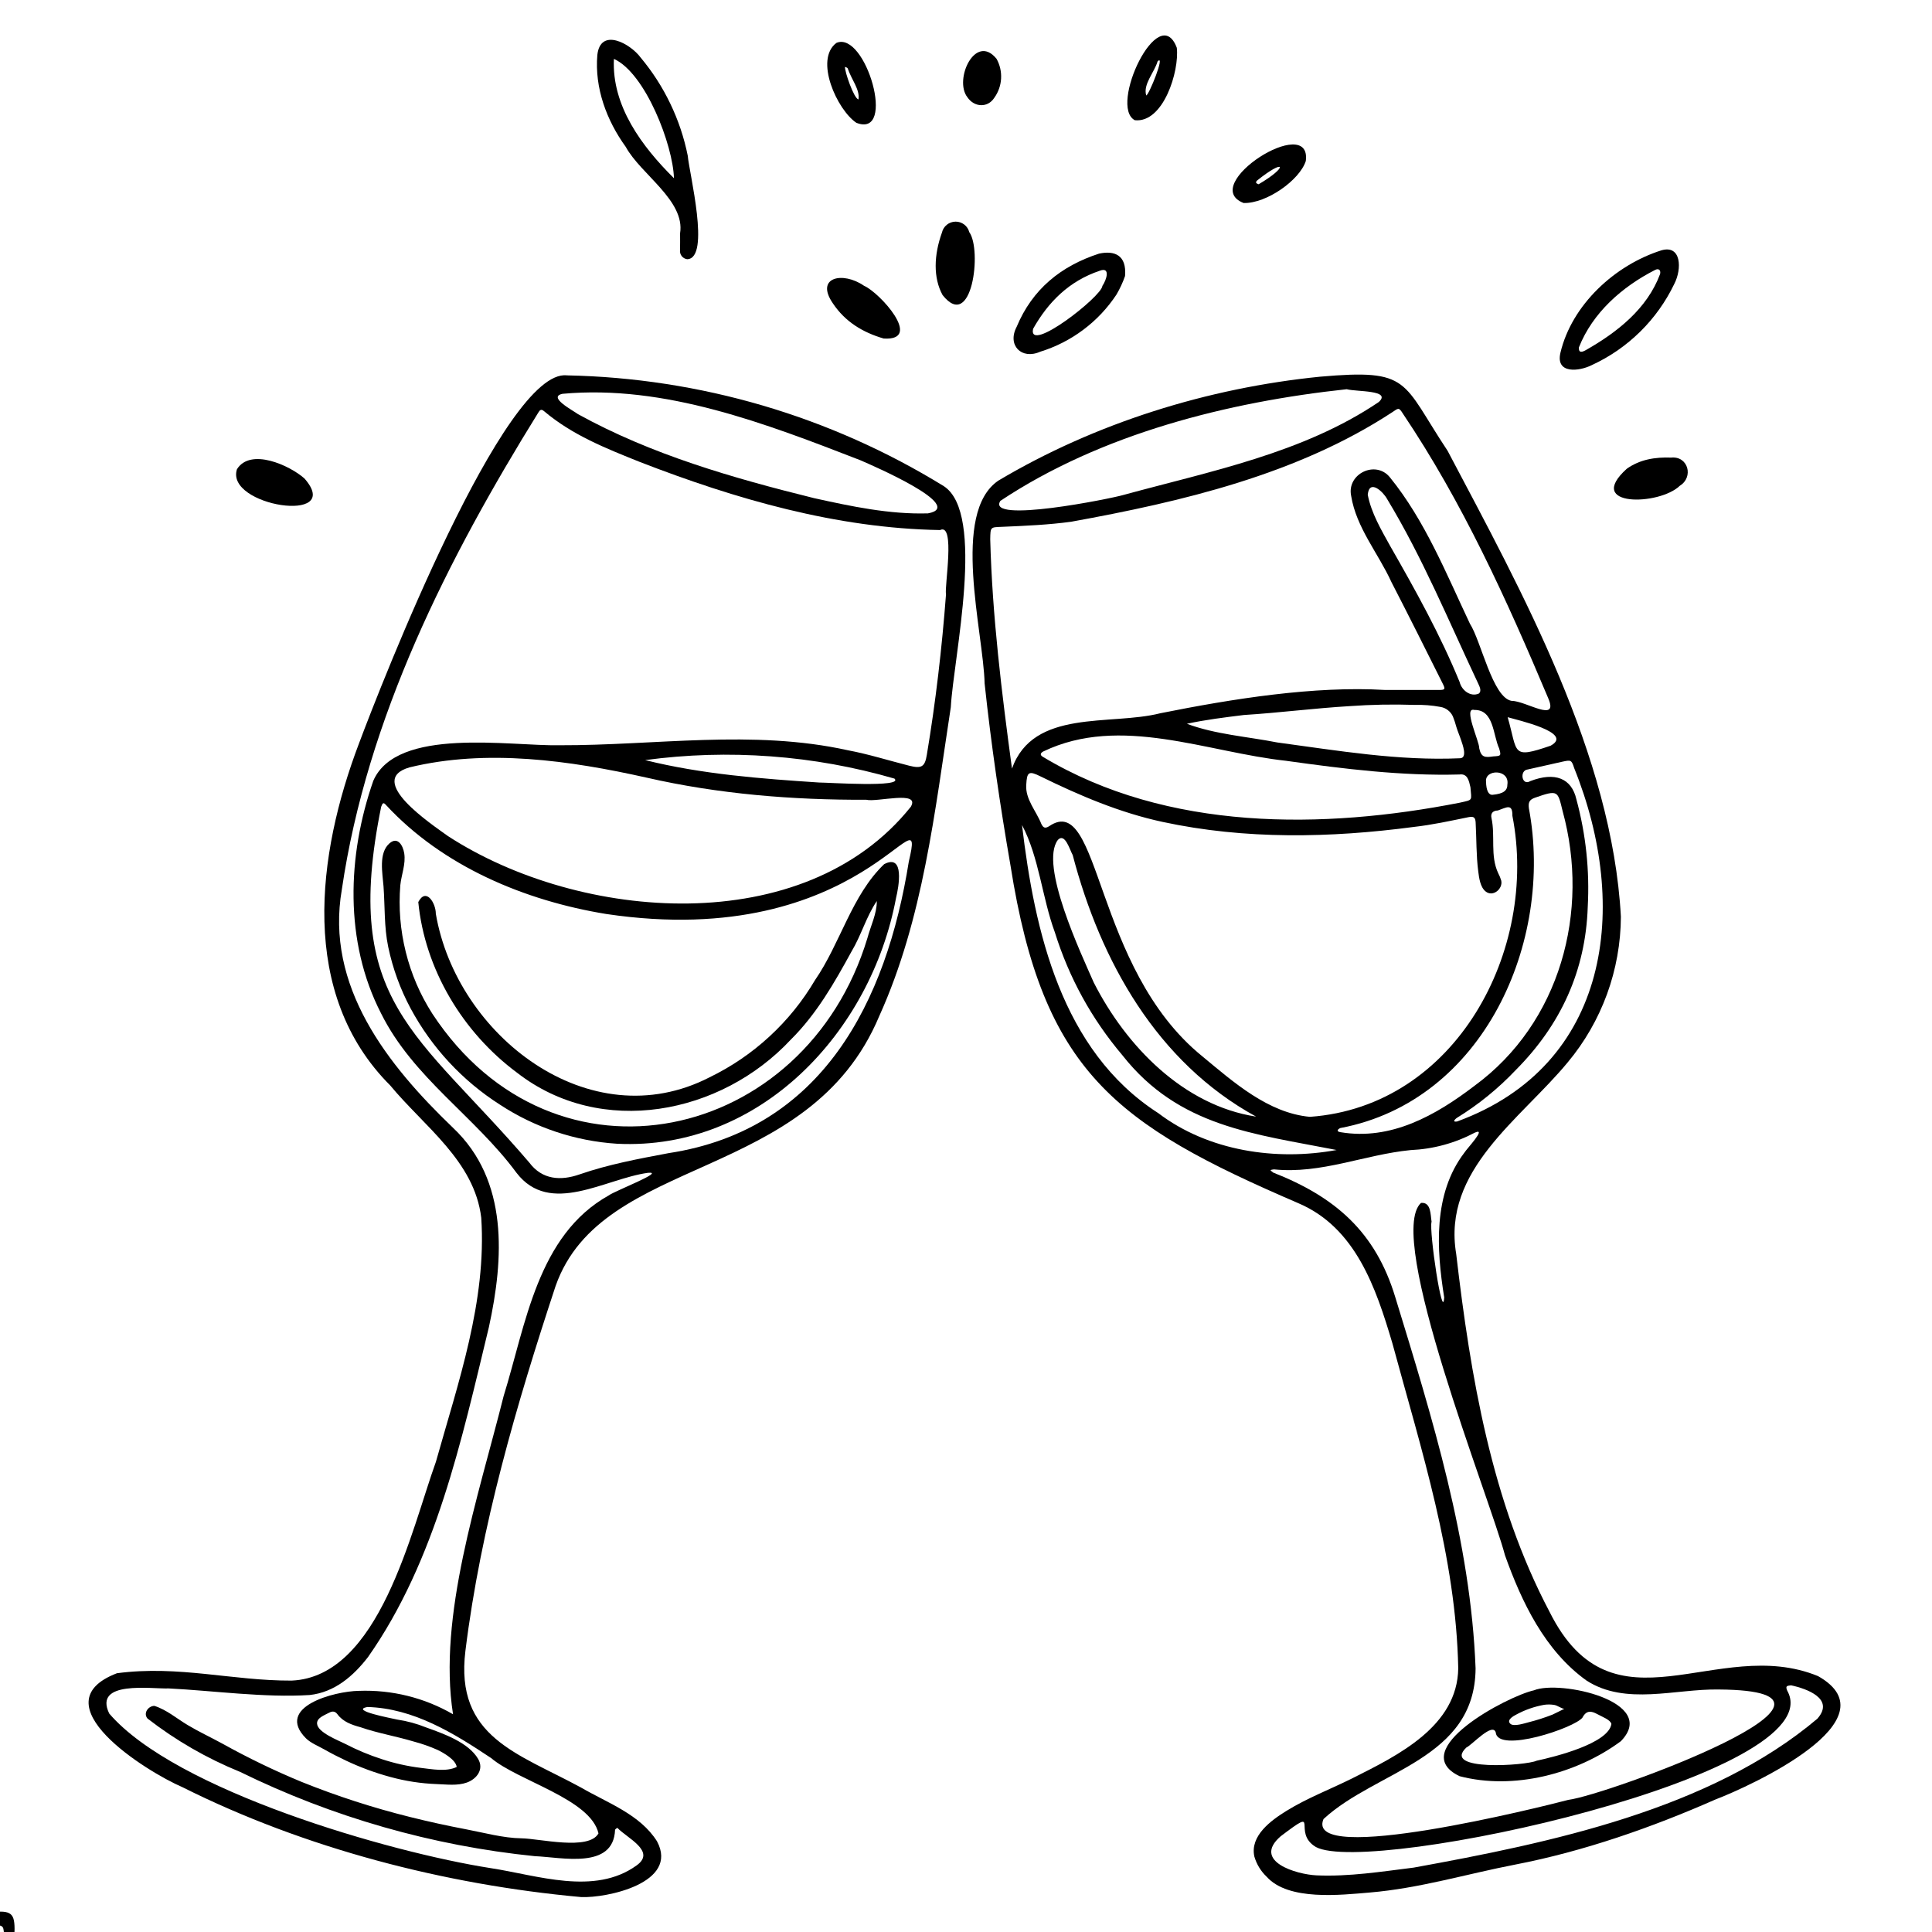
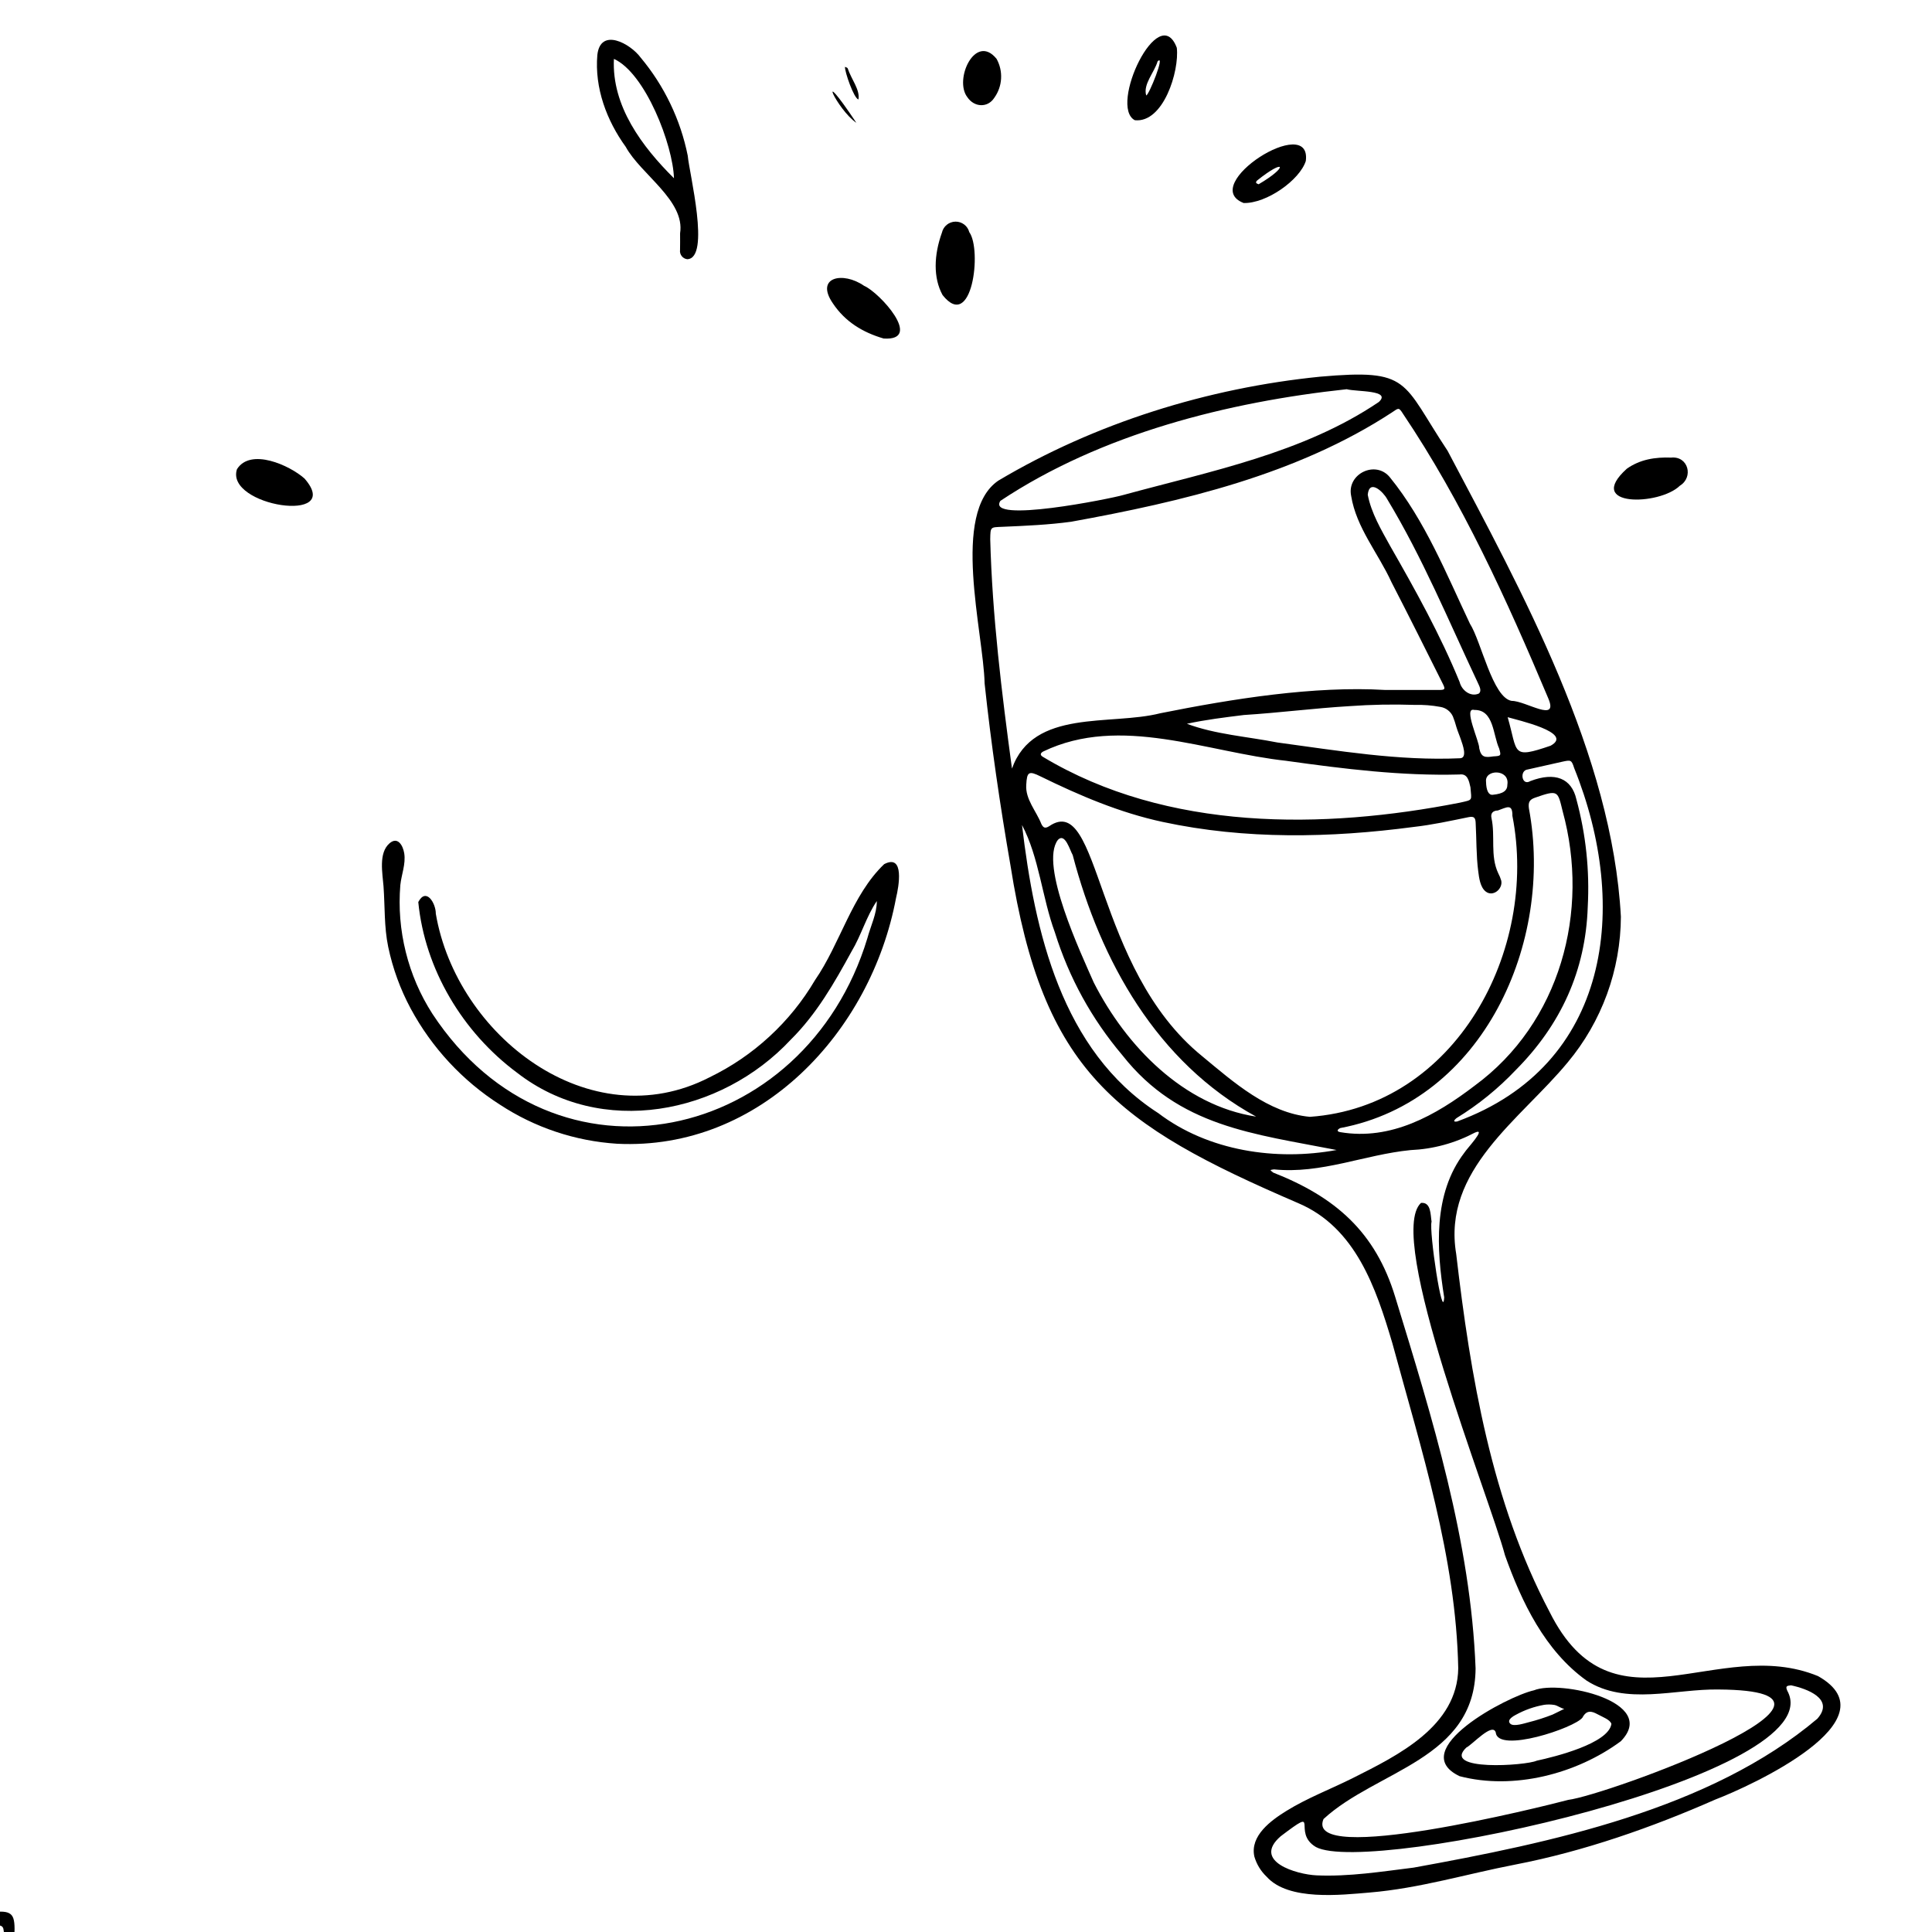
<svg xmlns="http://www.w3.org/2000/svg" width="500" zoomAndPan="magnify" viewBox="0 0 375 375" height="500" preserveAspectRatio="xMidYMid meet" version="1.2">
  <defs />
  <g id="ae98661462">
    <path style=" stroke:none;fill-rule:nonzero;fill:#000000;fill-opacity:1;" d="M 352.883 325.332 C 333.281 317.277 313.125 337.582 300.785 312.891 C 289.508 291.535 285.422 267.145 282.648 243.398 C 279.898 227.078 295.133 217.301 304.289 206.207 C 305.934 204.238 307.395 202.141 308.676 199.918 C 309.957 197.695 311.035 195.375 311.918 192.969 C 312.797 190.559 313.461 188.09 313.914 185.566 C 314.367 183.039 314.602 180.496 314.613 177.93 C 312.914 146.52 295.48 114.965 280.977 87.5 C 272.008 73.996 273.898 71.562 256.223 73.117 C 234.438 75.301 212.613 82.09 193.777 93.289 C 184.535 99.586 190.875 122.633 191.113 132.652 C 192.375 144.484 194.102 156.254 196.133 167.977 C 202.438 208.051 216.488 218.242 251.969 233.523 C 263.137 238.25 267.082 250.004 270.262 260.734 C 275.863 281.375 282.625 302.27 283.043 323.812 C 282.895 335.07 271.352 340.711 262.633 345.094 C 258.324 347.258 253.797 348.953 249.684 351.5 C 246.723 353.332 242.582 356.32 243.469 360.355 C 243.918 361.875 244.715 363.184 245.863 364.277 C 250.09 369.004 260.289 367.801 265.84 367.34 C 275.512 366.531 284.648 363.738 294.121 361.91 C 307.352 359.359 320.664 354.703 332.965 349.281 C 339.699 346.715 367.902 333.824 352.883 325.332 Z M 305.547 149.086 C 316.426 176.047 312.516 206.789 282.855 217.668 C 282.043 217.824 282.141 217.484 282.711 217.023 C 286.957 214.414 290.793 211.301 294.219 207.68 C 302.922 198.926 307.773 188.441 308.18 176.027 C 308.562 168.949 307.828 161.988 305.977 155.148 C 305.043 151.07 301.844 149.762 297.035 151.609 C 295.363 152.641 294.883 149.523 296.527 149.355 C 298.73 148.852 300.938 148.355 303.148 147.867 C 304.898 147.488 305.027 147.445 305.547 149.086 Z M 233.359 205.02 C 212.156 187.828 213.68 153.531 203.652 160.359 C 202.84 160.875 202.488 160.66 202.125 159.93 C 201.141 157.414 198.988 155.133 199.195 152.316 C 199.328 149.801 199.688 149.574 201.957 150.695 C 209.574 154.426 217.359 157.75 225.688 159.539 C 241.715 162.984 258.227 162.652 274.406 160.508 C 277.969 160.109 281.496 159.336 285.012 158.617 C 286.094 158.387 286.371 158.711 286.422 159.664 C 286.598 162.793 286.52 166.02 286.926 169.133 C 287.086 170.379 287.301 172.207 288.379 173.047 C 289.793 174.16 291.738 172.523 291.391 170.93 C 291.246 170.43 291.051 169.953 290.805 169.496 C 289.199 166.07 290.273 162.34 289.492 158.762 C 289.297 157.867 289.758 157.344 290.727 157.316 C 292.395 156.746 293.594 155.855 293.555 158.352 C 298.641 184.41 282.621 214.758 254.25 216.777 C 246.16 216.039 239.422 210.043 233.359 205.02 Z M 243.809 216.734 C 229.727 214.566 218.582 203.074 212.293 190.695 C 209.887 185.199 201.684 167.844 205.336 163.023 C 206.727 161.547 207.672 165.055 208.211 165.965 C 213.617 186.574 224.562 206.199 243.812 216.734 Z M 289.852 146.816 C 288.266 147.051 287.496 147.043 287.121 145.25 C 287.176 143.953 283.93 137.184 286.156 137.801 C 289.973 137.723 289.773 142.648 290.984 145.277 C 291.398 146.707 291.352 146.727 289.855 146.816 Z M 292.586 152.219 C 292.613 153.477 291.773 154.074 289.719 154.27 C 288.934 154.344 288.473 153.43 288.438 151.727 C 288.164 149.281 292.98 149.234 292.59 152.215 Z M 287.051 134.613 C 285.422 135.344 283.707 133.977 283.316 132.387 C 279.559 123.215 274.754 114.578 269.84 105.992 C 268.094 102.832 266.156 99.578 265.477 96.02 C 265.789 92.902 268.469 95.441 269.234 96.852 C 276.098 108.191 281.152 120.453 286.797 132.422 C 287.07 133.066 287.695 134.031 287.055 134.609 Z M 282.02 139.102 C 282.281 139.754 282.5 140.422 282.68 141.102 C 282.941 141.973 283.32 142.812 283.602 143.676 C 283.836 144.395 284.906 147.109 283.41 147.176 C 271.492 147.715 259.699 145.699 247.926 144.113 C 242.125 142.969 235.883 142.551 230.375 140.484 C 233.996 139.695 237.758 139.238 241.445 138.781 C 248.297 138.352 255.113 137.465 261.969 137.059 C 266.164 136.758 270.363 136.68 274.566 136.82 C 276.258 136.773 277.938 136.906 279.602 137.215 C 280.137 137.305 280.621 137.516 281.047 137.852 C 281.477 138.184 281.801 138.598 282.02 139.094 Z M 249.75 147.688 C 260.852 149.242 272.051 150.633 283.285 150.328 C 284.887 150.105 285.129 151.605 285.414 152.816 C 285.605 155.473 285.996 155.203 283.328 155.805 C 256.906 160.992 226.57 161.402 202.449 146.918 C 201.715 146.504 202.039 146.105 202.508 145.855 C 217.5 138.668 234.246 146.031 249.75 147.684 Z M 260.18 218.949 C 287.969 213.691 301.625 182.816 296.758 156.898 C 296.617 155.77 296.828 155.219 297.934 154.836 C 302.469 153.246 302.34 153.516 303.301 157.422 C 308.66 176.926 302.82 198.57 286.215 210.742 C 278.66 216.512 269.98 221.406 260.176 219.754 C 259.367 219.629 259.559 219.223 260.172 218.945 Z M 300.996 144.734 C 293.27 147.375 294.652 146.184 292.637 139.207 C 294.383 139.742 305.602 142.199 300.992 144.73 Z M 194.18 97.211 C 213.746 84.211 238.297 78.027 261.391 75.547 C 263.277 76.066 270.16 75.676 267.633 78.023 C 252.941 87.965 234.934 91.461 218.047 96.074 C 215.695 96.781 191.273 101.688 194.18 97.207 Z M 196.426 149.195 C 194.43 134.445 192.594 119.562 192.203 104.656 C 192.242 102.176 192.254 102.359 194.625 102.25 C 199.059 102.062 203.516 101.867 207.906 101.27 C 229.387 97.375 251.766 92.117 270.207 80.031 C 271.453 79.203 271.492 79.008 272.293 80.273 C 283.887 97.504 292.457 116.418 300.496 135.492 C 302.648 140.469 296.113 136.008 293.418 136.043 C 289.703 135.426 287.508 124.473 285.305 121.047 C 280.719 111.352 276.605 101.062 269.797 92.672 C 267.043 89.23 261.371 91.961 262.258 96.25 C 263.25 102.426 267.535 107.402 270.082 112.996 C 273.465 119.547 276.758 126.148 280.059 132.746 C 280.598 133.816 280.457 133.93 279.203 133.922 C 275.754 133.906 272.312 133.922 268.867 133.922 C 255.129 133.105 239.309 135.617 225.199 138.445 C 215.547 140.902 200.566 137.516 196.422 149.188 Z M 224.754 216.016 C 206.027 203.922 200.816 180.805 198.371 160.133 C 201.691 166.406 202.266 174.219 204.75 180.973 C 207.512 189.809 211.887 197.766 217.867 204.836 C 228.801 218.727 243.367 220.062 259.43 223.215 C 247.793 225.359 234.543 223.48 224.754 216.008 Z M 256.902 353.066 C 267.188 343.582 286.293 341.527 286.41 323.84 C 285.477 299.234 277.984 275.152 270.809 251.738 C 266.969 239.098 259.168 232.324 247.113 227.59 C 246.918 227.449 246.742 227.293 246.582 227.109 C 246.812 227.043 247.047 227 247.285 226.977 C 256.457 227.91 264.828 224.117 273.777 223.234 C 278.207 223.035 282.383 221.898 286.305 219.828 C 288.648 218.82 284.676 222.988 284.234 223.734 C 278.137 231.73 278.812 242.426 280.316 251.824 C 280.039 256.891 277.336 238.906 277.867 237.125 C 277.648 235.785 277.785 233.289 275.816 233.484 C 268.789 239.926 289.129 290.613 292.121 301.891 C 295.363 310.977 299.863 320.41 307.945 326.195 C 315.539 331.098 325.188 327.777 333.629 327.93 C 367.312 328.164 311.809 348.441 304.398 349.355 C 299.605 350.625 252.969 362.305 256.898 353.059 Z M 352.785 333.57 C 331.902 351.242 300.863 357.691 274.383 362.504 C 268.137 363.277 261.895 364.277 255.578 364.008 C 251.664 363.84 242.973 361.285 248.574 356.422 C 256.637 350.301 250.562 355.641 255.422 358.508 C 265.902 364.137 355.957 344.445 346.91 328.172 C 346.48 327.195 346.902 327.223 347.637 327.117 C 350.746 327.781 356.117 329.738 352.781 333.562 Z M 352.785 333.57 " />
-     <path style=" stroke:none;fill-rule:nonzero;fill:#000000;fill-opacity:1;" d="M 183.18 94.355 C 177.699 90.98 172.02 87.984 166.141 85.367 C 160.258 82.75 154.23 80.531 148.055 78.715 C 141.879 76.902 135.609 75.504 129.246 74.523 C 122.883 73.543 116.484 72.988 110.047 72.859 C 97.934 71.426 74.086 132.523 69.68 144.297 C 61.5 165.836 57.949 192.895 75.746 210.688 C 82.355 218.68 92.082 225.352 93.41 236.363 C 94.484 252.559 88.934 268.34 84.609 283.738 C 79.828 296.98 73.66 325.484 56.602 326.203 C 45.094 326.254 34.746 323.184 22.699 324.773 C 7.32 330.668 28.297 343.828 35.461 346.914 C 59.16 358.766 86.316 365.812 112.793 368.219 C 117.691 368.445 131.859 365.508 127.527 357.398 C 124.227 352.152 117.883 349.938 112.727 346.934 C 100.574 340.309 88.273 337.215 90.336 320.445 C 93.32 296.305 100.227 272.684 107.836 249.629 C 116.891 223.848 157.012 229.812 170.672 197.203 C 179.195 178.348 181.441 157.504 184.551 137.258 C 185.074 127.621 191.395 99.656 183.18 94.355 Z M 109.191 76.438 C 129.047 74.621 148.715 82.246 166.961 89.316 C 169.379 90.363 187.707 98.281 180.113 99.645 C 172.664 99.867 165.234 98.285 158.004 96.688 C 142.281 92.793 126.422 88.25 112.176 80.379 C 111.172 79.637 106.234 77.055 109.191 76.438 Z M 176.402 167.219 C 172.062 194.461 159.578 219.293 129.777 223.824 C 123.941 224.922 118.109 226.004 112.48 227.953 C 108.836 229.227 105.234 228.996 102.746 225.668 C 81.012 200.277 66.238 194.668 73.984 156.598 C 74.223 155.98 74.371 155.594 74.922 156.25 C 85.965 168.176 101.875 174.832 117.672 177.406 C 167.691 184.852 180.035 151.844 176.402 167.219 Z M 176.785 156.598 C 156.129 182.43 112.555 178.914 86.957 162.289 C 83.75 159.969 70.91 151.457 79.461 148.953 C 94.469 145.305 110.609 147.602 125.504 150.938 C 139.469 154.137 153.859 155.289 168.16 155.234 C 170.168 155.758 178.711 153.34 176.785 156.598 Z M 125.219 147.535 C 133.324 146.445 141.449 146.203 149.605 146.809 C 157.758 147.41 165.762 148.852 173.613 151.125 C 175.527 152.895 160.676 151.879 159 151.887 C 147.664 151.141 136.254 150.281 125.219 147.535 Z M 183.621 115.348 C 182.828 125.785 181.625 136.184 179.898 146.504 C 179.52 148.871 178.859 149.223 176.469 148.621 C 172.496 147.617 168.57 146.375 164.551 145.621 C 146.055 141.535 127.203 144.711 108.59 144.652 C 98.98 144.844 77.016 141.027 72.457 151.551 C 67.395 166.043 66.797 182.773 73.969 196.707 C 80.176 209.191 92.156 216.664 100.258 227.648 C 106.766 236.105 117.418 228.793 125.762 227.645 C 129.348 227.305 119.262 231.18 118.18 232.016 C 104.301 239.746 102.062 257.105 97.758 270.965 C 92.809 290.68 84.949 313.75 87.934 332.738 C 85.16 331.129 82.219 329.941 79.105 329.168 C 75.992 328.398 72.836 328.074 69.629 328.195 C 64.965 328.258 53.312 331.281 59.379 337.398 C 60.277 338.301 61.855 338.945 62.961 339.57 C 64.32 340.34 65.707 341.055 67.125 341.719 C 69.906 343.039 72.785 344.102 75.758 344.906 C 78.707 345.715 81.707 346.176 84.762 346.289 C 86.641 346.348 88.75 346.656 90.613 345.992 C 92.539 345.301 93.984 343.422 92.809 341.414 C 90.926 338.191 86.047 336.492 82.75 335.309 C 80.918 334.566 79.027 334.055 77.07 333.762 C 75.996 333.512 67.859 331.996 71.293 331.328 C 80.262 331.566 88.059 336.395 95.336 341.246 C 100.578 345.691 114.645 349.184 116.164 355.859 C 114.277 359.258 104.711 356.855 101.215 356.816 C 97.699 356.773 93.887 355.715 90.441 355.062 C 86.801 354.371 83.188 353.578 79.594 352.68 C 72.418 350.895 65.398 348.625 58.539 345.863 C 53.281 343.691 48.168 341.219 43.199 338.457 C 40.965 337.234 38.613 336.141 36.438 334.84 C 34.305 333.57 32.367 331.871 29.965 331.109 C 28.809 331.117 27.746 332.496 28.625 333.559 C 34.137 337.832 40.129 341.285 46.59 343.918 C 55.566 348.316 64.855 351.895 74.469 354.641 C 84.082 357.391 93.859 359.27 103.805 360.281 C 109.039 360.488 119.066 362.922 119.383 355.184 C 119.395 355.035 119.812 354.773 119.84 354.793 C 121.695 356.773 127.402 359.324 123.578 362.066 C 115.402 368 104.23 363.969 95.254 362.605 C 75.629 359.535 34.062 347.559 21.199 332.594 C 18.066 326.086 29.445 327.855 32.738 327.723 C 41.273 328.145 51.363 329.562 60.121 329 C 64.973 328.465 68.598 325.309 71.445 321.617 C 84.609 302.848 89.586 279.531 94.902 257.562 C 97.773 244.371 98.781 229.156 87.938 218.91 C 75.207 206.703 63.082 191.406 66.355 172.629 C 71.219 139.383 86.938 108.383 104.477 80.094 C 104.746 79.684 104.969 79.273 105.598 79.805 C 111.062 84.438 117.629 87.035 124.168 89.656 C 142.781 96.879 162.375 102.551 182.469 102.883 C 185.488 101.422 183.285 113.875 183.621 115.348 Z M 69.953 335.246 C 73.324 336.418 76.883 337 80.301 338.031 C 81.895 338.449 83.441 338.996 84.949 339.664 C 86.125 340.238 88.449 341.555 88.648 342.961 C 86.664 343.953 83.816 343.391 81.707 343.148 C 79.102 342.828 76.551 342.258 74.059 341.434 C 71.629 340.645 69.277 339.664 67.008 338.484 C 65.695 337.809 61.684 336.293 61.543 334.586 C 61.449 333.441 62.961 332.938 63.75 332.5 C 64.262 332.219 64.918 331.953 65.488 332.723 C 66.578 334.211 68.262 334.785 69.953 335.246 Z M 69.953 335.246 " />
    <path style=" stroke:none;fill-rule:nonzero;fill:#000000;fill-opacity:1;" d="M 121.461 28.512 C 124.367 33.848 133.02 38.914 132.004 45.289 C 132.004 46.5 132.023 47.5 131.996 48.512 C 131.965 48.723 131.98 48.934 132.035 49.141 C 132.09 49.348 132.184 49.535 132.316 49.703 C 132.449 49.875 132.609 50.012 132.793 50.117 C 132.98 50.223 133.184 50.285 133.395 50.312 C 137.965 50.148 133.773 33.574 133.492 30.223 C 132.785 26.715 131.66 23.352 130.109 20.125 C 128.562 16.898 126.641 13.914 124.344 11.168 C 122.352 8.457 116.555 5.266 115.945 10.656 C 115.391 17.066 117.742 23.375 121.461 28.512 Z M 119.16 11.43 C 125.281 14.195 130.629 28.156 130.816 34.598 C 124.633 28.465 118.715 20.59 119.16 11.43 Z M 119.16 11.43 " />
-     <path style=" stroke:none;fill-rule:nonzero;fill:#000000;fill-opacity:1;" d="M 322.477 48.59 C 313.477 51.438 305.086 59.133 302.875 68.484 C 301.91 72.633 306.516 72.109 308.992 70.855 C 310.727 70.055 312.383 69.109 313.957 68.023 C 315.527 66.934 316.996 65.719 318.359 64.379 C 319.723 63.035 320.957 61.59 322.07 60.031 C 323.18 58.477 324.148 56.836 324.977 55.113 C 326.496 52.176 326.348 47.465 322.477 48.59 Z M 322.227 53.176 C 319.711 59.941 313.914 64.48 307.848 67.934 C 307.199 68.305 306.383 68.637 306.461 67.434 C 309.137 60.68 314.852 55.664 321.242 52.402 C 321.953 52.027 322.391 52.426 322.227 53.176 Z M 322.227 53.176 " />
-     <path style=" stroke:none;fill-rule:nonzero;fill:#000000;fill-opacity:1;" d="M 201.902 68.27 C 204.941 67.328 207.727 65.906 210.27 64.004 C 212.812 62.098 214.957 59.82 216.707 57.172 C 217.379 56.027 217.934 54.828 218.371 53.574 C 218.711 49.488 216.309 48.59 213.324 49.23 C 205.918 51.633 200.367 56.145 197.332 63.438 C 195.461 66.98 198.242 69.883 201.902 68.27 Z M 200.523 63.824 C 203.492 58.551 207.582 54.523 213.441 52.559 C 215.59 51.73 214.797 54.289 213.973 55.496 C 213.852 57.543 199.461 68.781 200.523 63.824 Z M 200.523 63.824 " />
    <path style=" stroke:none;fill-rule:nonzero;fill:#000000;fill-opacity:1;" d="M 220.266 23.332 C 225.82 23.922 228.934 13.797 228.418 9.277 C 224.93 -0.023 215.148 20.656 220.266 23.332 Z M 224.695 11.902 C 226.266 10.348 222.988 18.543 222.477 18.523 C 221.84 16.32 224.062 14.074 224.691 11.902 Z M 224.695 11.902 " />
    <path style=" stroke:none;fill-rule:nonzero;fill:#000000;fill-opacity:1;" d="M 188.137 45.059 C 188.059 44.762 187.938 44.488 187.766 44.23 C 187.598 43.977 187.391 43.758 187.148 43.574 C 186.902 43.391 186.637 43.25 186.344 43.152 C 186.055 43.059 185.758 43.012 185.449 43.02 C 185.145 43.023 184.848 43.078 184.562 43.184 C 184.273 43.285 184.012 43.434 183.773 43.629 C 183.535 43.82 183.336 44.047 183.176 44.305 C 183.016 44.562 182.898 44.844 182.832 45.141 C 181.258 49.512 181.117 53.918 182.953 57.27 C 188.691 64.508 190.629 48.484 188.137 45.059 Z M 188.137 45.059 " />
    <path style=" stroke:none;fill-rule:nonzero;fill:#000000;fill-opacity:1;" d="M 161.664 58.887 C 164.047 62.453 167.465 64.527 171.52 65.707 C 179.305 66.199 170.703 56.742 167.723 55.48 C 163.605 52.613 158.141 53.773 161.664 58.887 Z M 161.664 58.887 " />
-     <path style=" stroke:none;fill-rule:nonzero;fill:#000000;fill-opacity:1;" d="M 166.219 23.836 C 174.137 26.93 168.023 5.906 162.352 8.324 C 158.012 11.555 162.488 21.34 166.219 23.836 Z M 164.016 12.969 C 164.191 13.07 164.469 13.117 164.535 13.266 C 165.234 15.379 166.961 17.426 166.625 19.297 C 165.758 19.156 163.922 13.875 164.016 12.969 Z M 164.016 12.969 " />
+     <path style=" stroke:none;fill-rule:nonzero;fill:#000000;fill-opacity:1;" d="M 166.219 23.836 C 158.012 11.555 162.488 21.34 166.219 23.836 Z M 164.016 12.969 C 164.191 13.07 164.469 13.117 164.535 13.266 C 165.234 15.379 166.961 17.426 166.625 19.297 C 165.758 19.156 163.922 13.875 164.016 12.969 Z M 164.016 12.969 " />
    <path style=" stroke:none;fill-rule:nonzero;fill:#000000;fill-opacity:1;" d="M 59.105 92.883 C 56.238 90.32 48.625 86.871 45.996 91.07 C 43.625 98.258 66.922 101.828 59.105 92.883 Z M 59.105 92.883 " />
    <path style=" stroke:none;fill-rule:nonzero;fill:#000000;fill-opacity:1;" d="M 241.395 39.406 C 245.824 39.52 252.266 34.965 253.457 31.246 C 254.664 21.793 232.43 35.93 241.395 39.406 Z M 243.973 35.062 C 249.57 30.559 250.105 32.371 244.297 35.766 C 243.773 35.586 243.664 35.422 243.973 35.062 Z M 243.973 35.062 " />
    <path style=" stroke:none;fill-rule:nonzero;fill:#000000;fill-opacity:1;" d="M 315.758 90.984 C 307.488 98.465 322.105 98.156 326.059 94.281 C 328.773 92.613 327.684 88.484 324.375 88.82 C 321.301 88.707 318.355 89.145 315.758 90.984 Z M 315.758 90.984 " />
    <path style=" stroke:none;fill-rule:nonzero;fill:#000000;fill-opacity:1;" d="M 192.992 18.984 C 193.383 18.438 193.691 17.852 193.914 17.219 C 194.141 16.586 194.27 15.938 194.309 15.266 C 194.348 14.598 194.293 13.938 194.145 13.281 C 193.996 12.629 193.758 12.008 193.434 11.422 C 189.316 6.332 185.109 15.457 187.766 18.867 C 189.094 20.836 191.703 20.984 192.992 18.984 Z M 192.992 18.984 " />
    <path style=" stroke:none;fill-rule:nonzero;fill:#000000;fill-opacity:1;" d="M 171.613 167.734 C 165.316 173.762 163.121 183.109 158.188 190.25 C 155.781 194.328 152.84 197.969 149.355 201.18 C 145.875 204.391 142 207.027 137.738 209.098 C 114.406 221.109 88.598 200.934 84.59 177.344 C 84.605 175.348 82.727 172.164 81.188 175.082 C 82.457 188.105 89.781 200.371 100.379 208.227 C 116.688 220.895 139.93 216.324 153.473 201.812 C 158.488 196.848 161.945 190.781 165.289 184.668 C 167.164 181.555 168.152 177.883 170.188 174.895 C 170.207 177.336 168.988 179.738 168.359 182.102 C 156.336 221.82 107.602 232.805 83.918 196.762 C 81.543 193.055 79.824 189.062 78.762 184.793 C 77.699 180.52 77.344 176.191 77.703 171.805 C 77.91 169.762 78.789 167.711 78.461 165.633 C 78.23 164.172 77.234 162.289 75.617 163.676 C 73.422 165.555 74.258 169.547 74.441 172.035 C 74.727 175.977 74.543 179.902 75.352 183.801 C 76.238 188 77.691 191.988 79.719 195.77 C 81.762 199.555 84.246 203.027 87.172 206.184 C 90.102 209.336 93.379 212.074 97.008 214.395 C 100.406 216.625 104.035 218.387 107.891 219.676 C 111.75 220.965 115.707 221.738 119.766 222 C 147.566 223.371 169.059 200.285 173.922 174.289 C 174.445 172.16 175.637 165.633 171.613 167.734 Z M 171.613 167.734 " />
    <path style=" stroke:none;fill-rule:nonzero;fill:#000000;fill-opacity:1;" d="M 283.305 344.758 C 293.758 347.488 306.004 344.336 314.605 337.969 C 322.109 330.266 302.766 326.023 297.738 328.09 C 292.633 329.211 272.727 339.699 283.305 344.758 Z M 293.293 333.453 C 293.566 333.215 293.867 333.016 294.191 332.859 C 295.934 331.902 297.777 331.25 299.734 330.902 C 300.398 330.809 301.062 330.82 301.727 330.934 C 302.332 331.043 303.086 331.648 303.629 331.68 C 303.621 331.68 301.523 332.734 301.359 332.797 C 299.832 333.398 298.27 333.898 296.68 334.297 C 295.969 334.473 293.855 335.188 293.176 334.602 C 292.727 334.207 292.93 333.789 293.293 333.453 Z M 284.621 339.195 C 285.738 338.68 289.746 334.203 290.332 336.293 C 290.758 340.367 305.684 335.383 307.16 333.375 C 307.945 331.871 308.945 332.117 310.043 332.715 C 311.043 333.262 312.582 333.809 312.773 334.625 C 312.203 338.422 301.746 341.004 298.273 341.75 C 296.246 342.707 279.703 343.855 284.621 339.191 Z M 284.621 339.195 " />
    <g style="fill:#000000;fill-opacity:1;">
      <g transform="translate(-4.141, 379.875)">
        <path style="stroke:none" d="M 0.594 -2.672 L 4.922 -2.672 L 4.922 -3.797 C 4.922 -4.078 4.914 -4.348 4.906 -4.609 C 4.883 -4.992 4.848 -5.285 4.797 -5.484 C 4.754 -5.691 4.656 -5.852 4.5 -5.969 C 4.344 -6.094 4.102 -6.156 3.781 -6.156 L 1.844 -6.156 C 1.664 -6.156 1.285 -6.25 0.703 -6.438 C 0.773 -7.414 0.922 -8.344 1.141 -9.219 L 2.219 -9.406 L 2.516 -9.094 C 2.609 -8.969 2.691 -8.891 2.766 -8.859 C 2.848 -8.836 3 -8.828 3.219 -8.828 L 4.297 -8.828 C 5.004 -8.828 5.547 -8.723 5.922 -8.516 C 6.305 -8.316 6.578 -7.984 6.734 -7.516 C 6.891 -7.047 6.969 -6.375 6.969 -5.5 C 6.969 -4.832 6.926 -3.891 6.844 -2.672 L 7.969 -2.672 L 7.828 0 L 0.453 0 Z M 0.594 -2.672 " />
      </g>
    </g>
  </g>
</svg>